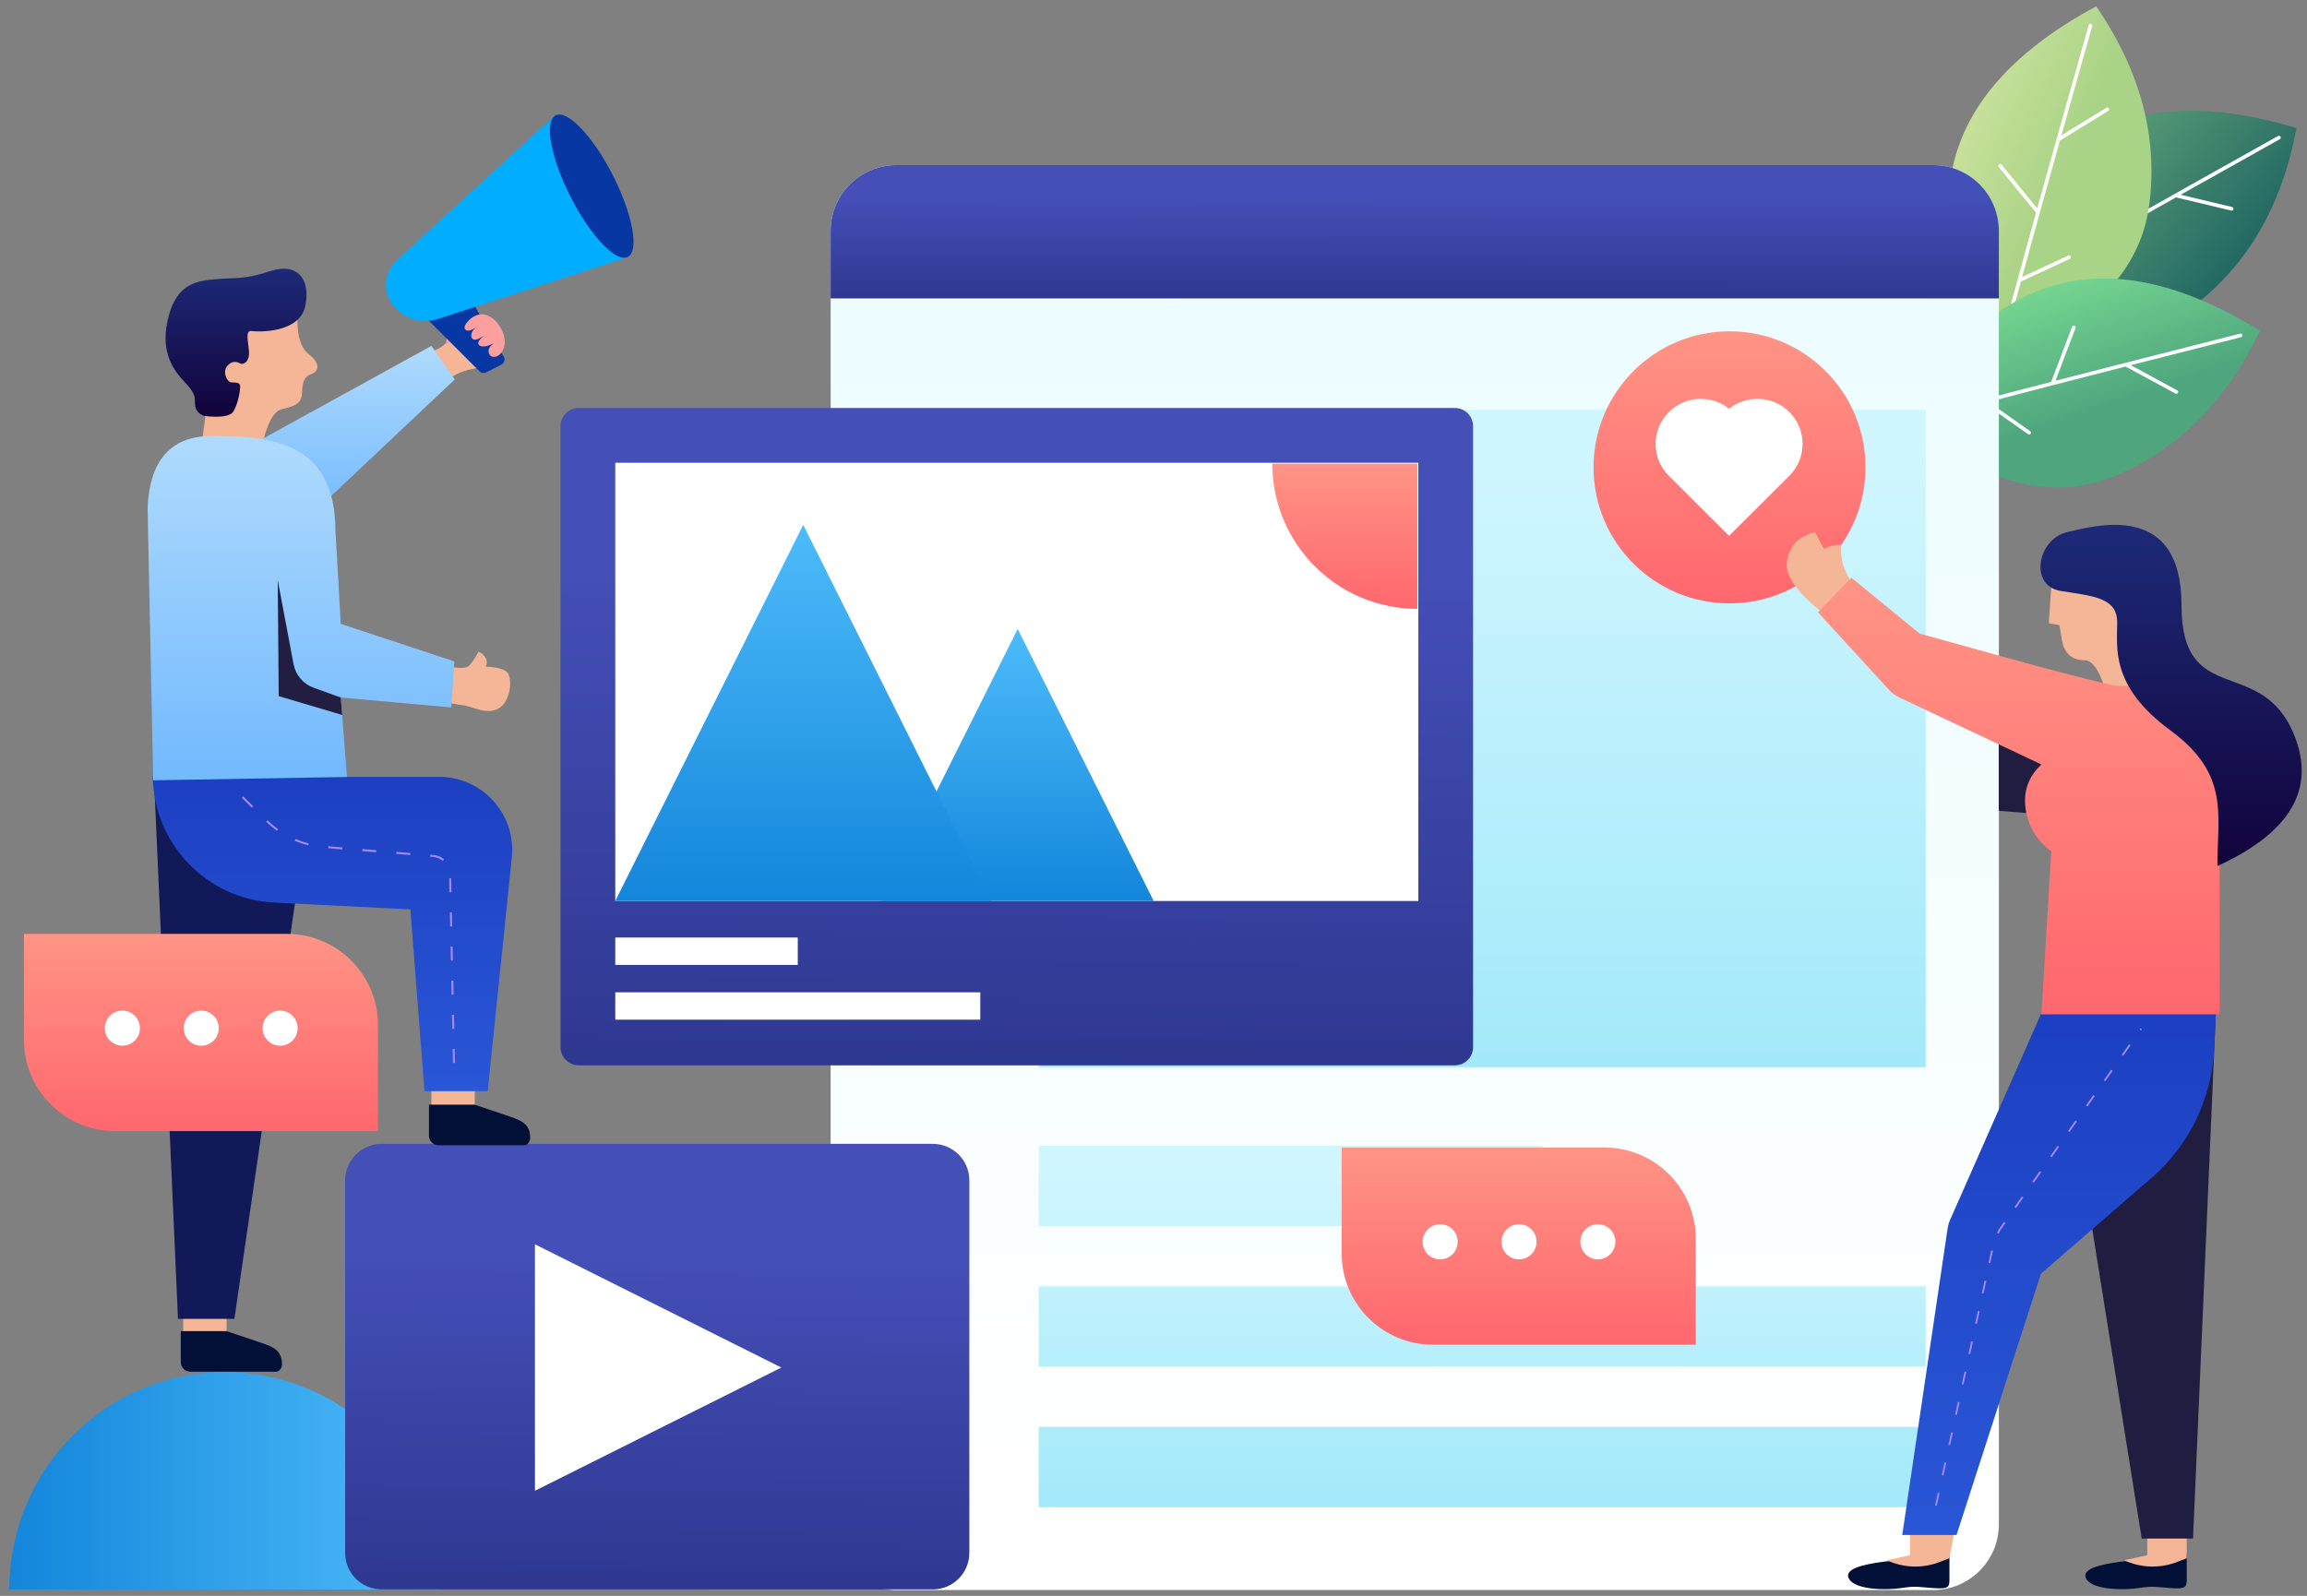
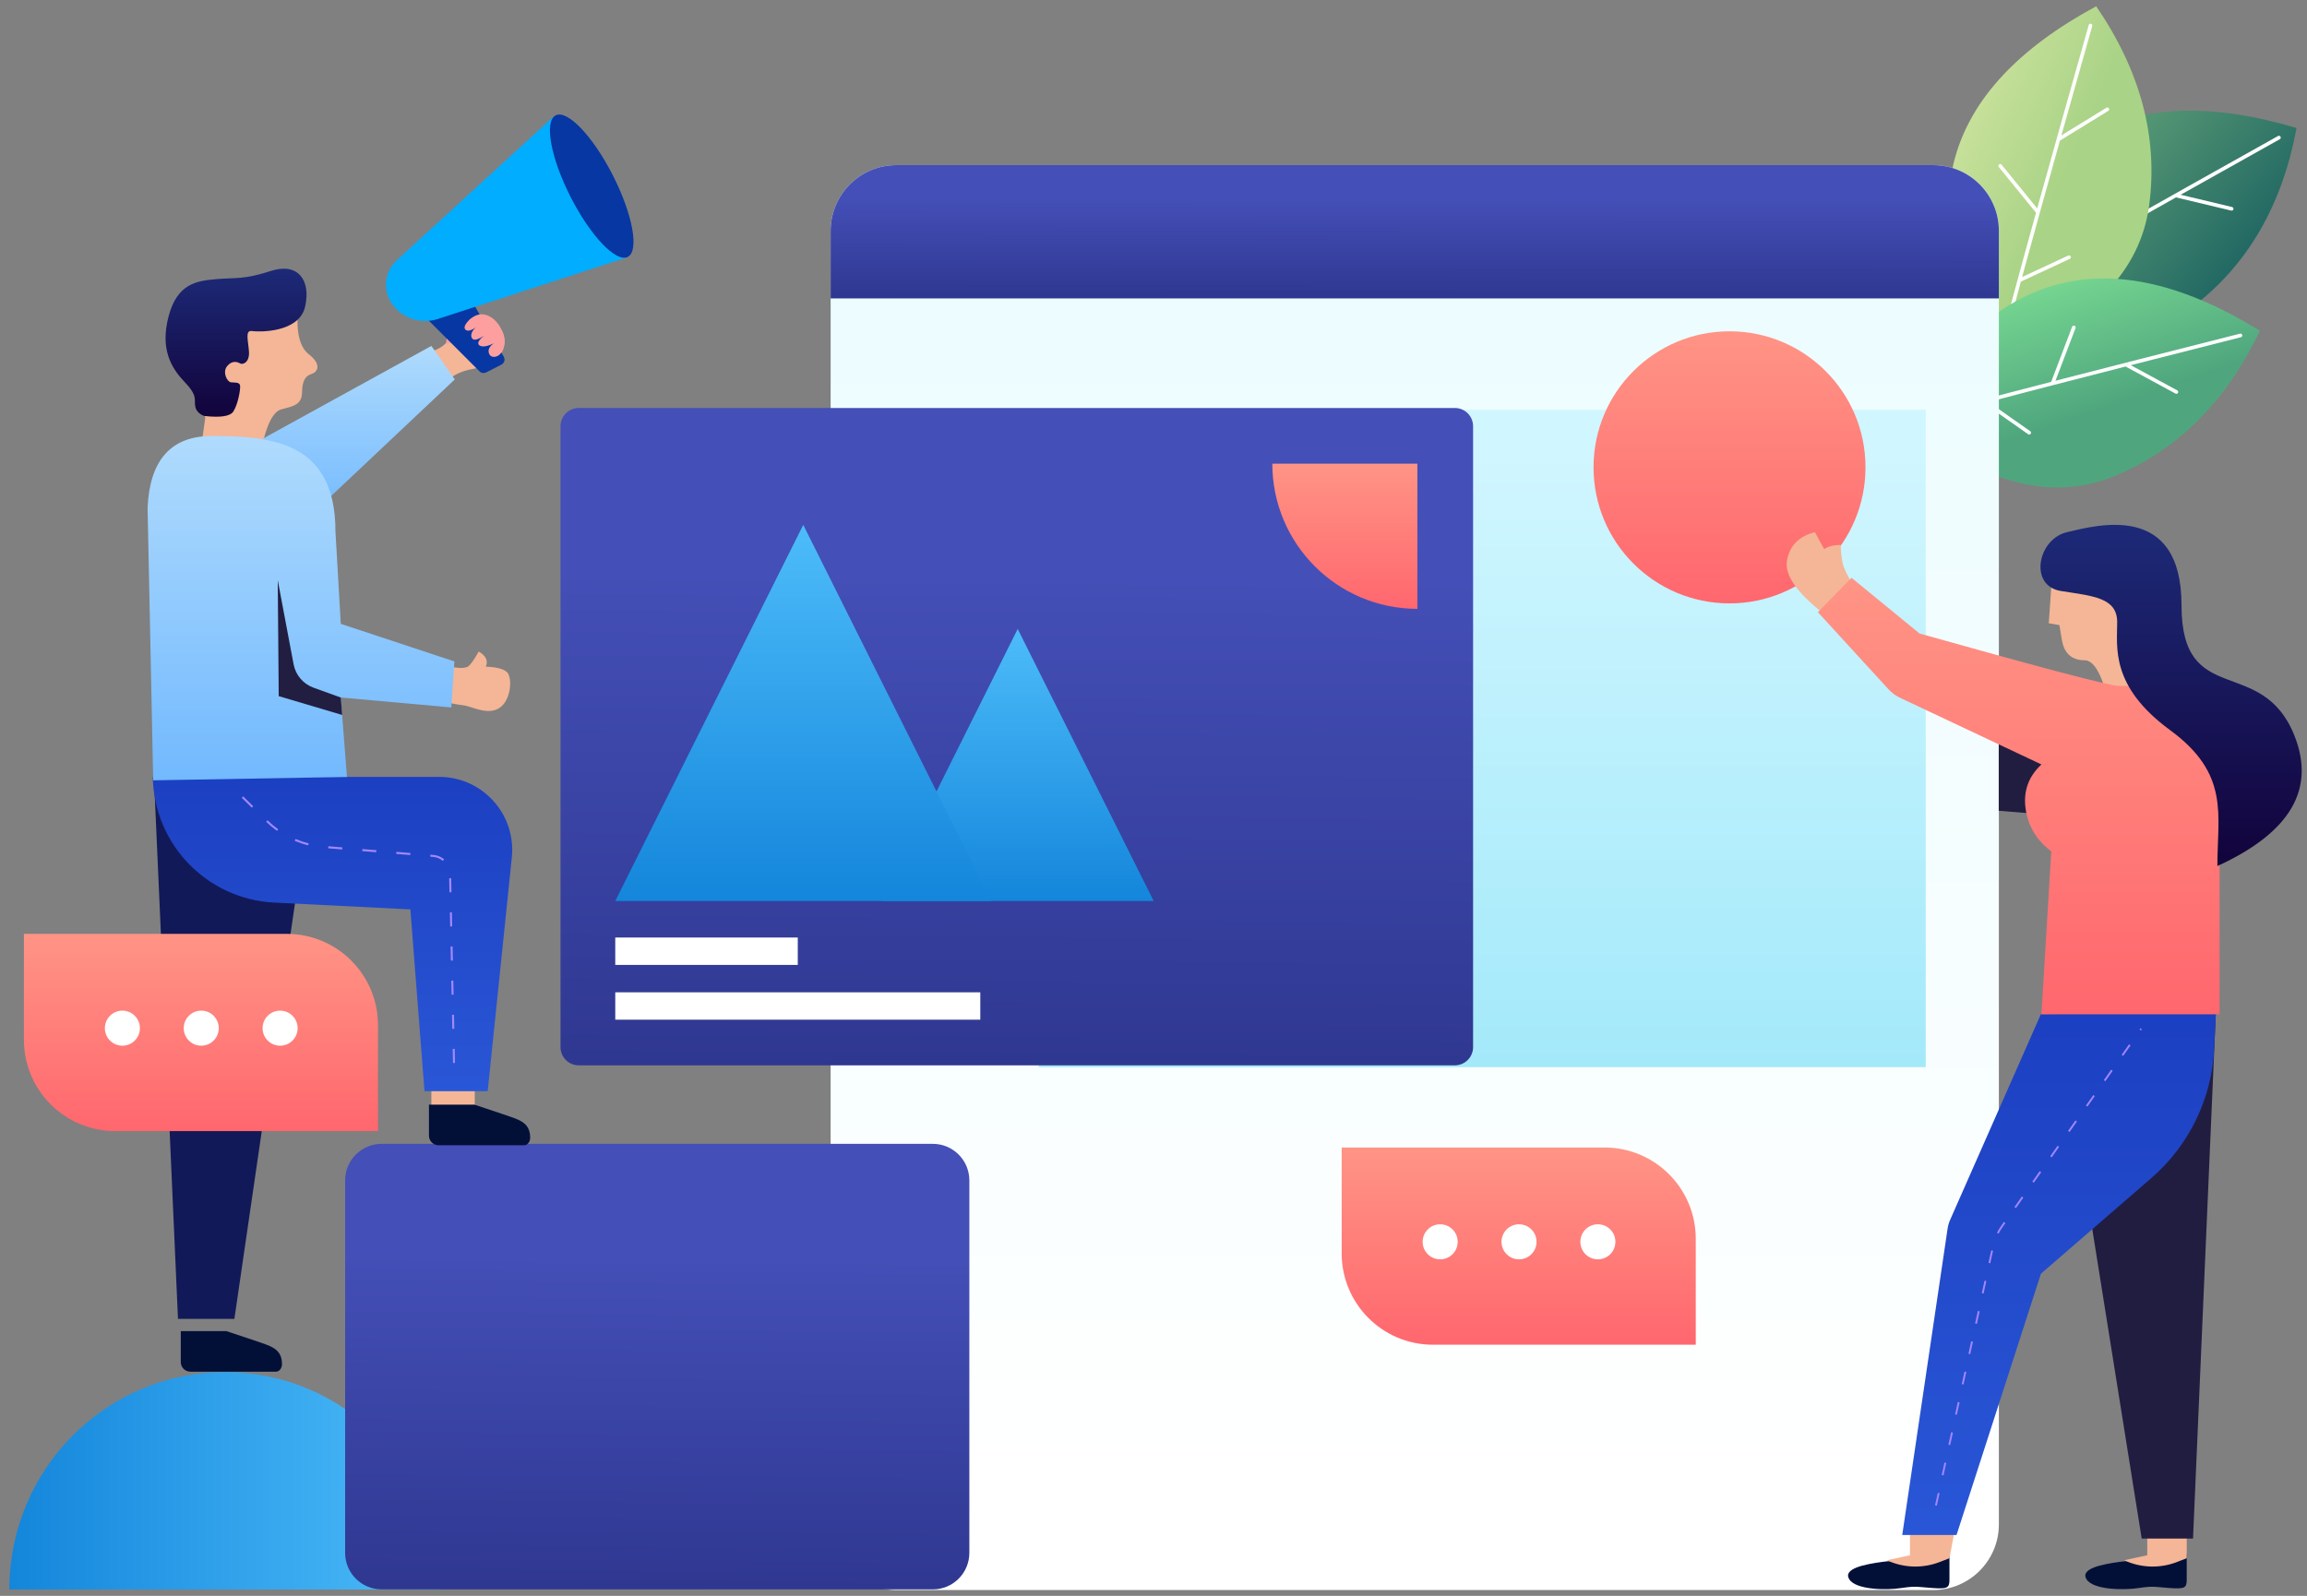
<svg xmlns="http://www.w3.org/2000/svg" width="211" height="146" viewBox="0 0 211 146" fill="none">
  <rect x="0" y="0" width="211" height="146" fill="#808080" stroke="none" />
  <path d="M0.851 145.415C14.37 145.415 31.462 145.415 40.291 145.415C40.291 134.432 31.462 125.528 20.571 125.528C9.68 125.528 0.851 134.432 0.851 145.415Z" fill="url(#paint0_linear)" />
  <path d="M180.886 28.113C184.886 12.56 194.605 7.094 210.045 11.714C208.732 18.747 205.605 24.166 200.666 27.972C195.726 31.778 189.133 31.825 180.886 28.113Z" fill="url(#paint1_linear)" />
  <path d="M192.807 21.175L193.353 15.812C193.376 15.59 193.708 15.624 193.686 15.846L193.163 20.974C197.215 18.682 202.277 15.839 208.35 12.443C208.431 12.398 208.532 12.427 208.577 12.507C208.622 12.588 208.594 12.69 208.513 12.735C205.187 14.594 202.164 16.288 199.444 17.817L204.148 18.94C204.238 18.961 204.293 19.051 204.272 19.141C204.25 19.231 204.16 19.286 204.07 19.265L199.015 18.058C196.836 19.283 194.856 20.399 193.076 21.406C193.06 21.42 193.042 21.43 193.022 21.437C191.009 22.576 189.252 23.575 187.751 24.434L192.127 26.033C192.213 26.064 192.258 26.16 192.226 26.247C192.194 26.334 192.099 26.378 192.012 26.347L187.392 24.658C187.386 24.656 187.379 24.653 187.373 24.65C185.024 25.996 183.34 26.979 182.321 27.598C182.242 27.646 182.139 27.621 182.092 27.542C182.044 27.463 182.069 27.361 182.148 27.313C183.851 26.277 187.404 24.232 192.807 21.175Z" fill="white" />
  <path d="M182.688 32.803C174.526 18.976 177.537 8.233 191.719 0.574C195.76 6.477 197.378 12.521 196.575 18.708C195.771 24.894 191.142 29.593 182.688 32.803Z" fill="url(#paint2_linear)" />
  <path d="M186.215 19.462L182.812 15.283C182.671 15.11 182.93 14.899 183.07 15.072L186.324 19.068C187.57 14.58 189.141 8.987 191.036 2.289C191.061 2.2 191.153 2.149 191.242 2.174C191.33 2.199 191.382 2.291 191.357 2.38C190.319 6.049 189.379 9.386 188.535 12.391L192.655 9.857C192.733 9.808 192.836 9.833 192.884 9.912C192.933 9.99 192.908 10.093 192.83 10.141L188.402 12.865C187.727 15.273 187.116 17.463 186.568 19.436C186.567 19.456 186.561 19.476 186.552 19.495C185.933 21.725 185.397 23.674 184.942 25.344L189.166 23.379C189.25 23.34 189.349 23.376 189.388 23.46C189.427 23.543 189.391 23.643 189.307 23.682L184.848 25.757C184.841 25.76 184.835 25.762 184.828 25.764C184.118 28.378 183.622 30.265 183.339 31.424C183.317 31.514 183.227 31.569 183.137 31.547C183.047 31.525 182.993 31.434 183.014 31.345C183.488 29.407 184.554 25.447 186.215 19.462Z" fill="white" />
  <path d="M174.293 38.549C182.178 24.562 192.981 21.799 206.7 30.261C203.612 36.714 199.19 41.139 193.435 43.536C187.679 45.932 181.298 44.27 174.293 38.549Z" fill="url(#paint3_linear)" />
  <path d="M187.601 34.935L189.517 29.896C189.596 29.688 189.908 29.806 189.829 30.015L187.997 34.832C192.504 33.669 198.13 32.233 204.874 30.526C204.963 30.503 205.054 30.558 205.077 30.647C205.099 30.736 205.045 30.827 204.956 30.85C201.262 31.785 197.904 32.638 194.881 33.41L199.134 35.713C199.215 35.757 199.246 35.858 199.202 35.94C199.158 36.021 199.057 36.051 198.975 36.007L194.405 33.532C191.983 34.151 189.782 34.716 187.802 35.228C187.783 35.237 187.763 35.242 187.742 35.243C185.503 35.822 183.547 36.332 181.875 36.773L185.688 39.451C185.764 39.504 185.782 39.608 185.729 39.684C185.676 39.759 185.572 39.777 185.496 39.724L181.471 36.897C181.465 36.893 181.459 36.889 181.454 36.884C178.837 37.576 176.957 38.089 175.812 38.423C175.723 38.449 175.63 38.398 175.605 38.31C175.579 38.221 175.63 38.128 175.718 38.103C177.631 37.544 181.592 36.488 187.601 34.935Z" fill="white" />
  <path d="M81.98 15.108H176.81C180.129 15.108 182.819 17.8 182.819 21.122V139.454C182.819 142.776 180.129 145.468 176.81 145.468H81.98C78.66 145.468 75.97 142.776 75.97 139.454V21.122C75.97 17.8 78.66 15.108 81.98 15.108Z" fill="url(#paint4_linear)" />
-   <path fill-rule="evenodd" clip-rule="evenodd" d="M95 104.814H141.073V112.164H95V104.814ZM95 117.677H176.129V125.027H95V117.677ZM176.129 130.54H95V137.89H176.129V130.54Z" fill="url(#paint5_linear)" />
  <path d="M95 37.492H176.129V97.631H95V37.492Z" fill="url(#paint6_linear)" />
  <path d="M81.98 15.108H176.81C180.129 15.108 182.819 17.8 182.819 21.122V27.302H75.97V21.122C75.97 17.8 78.66 15.108 81.98 15.108Z" fill="url(#paint7_linear)" />
  <path d="M34.905 104.647H85.318C87.162 104.647 88.657 106.143 88.657 107.988V142.066C88.657 143.911 87.162 145.407 85.318 145.407H34.905C33.061 145.407 31.566 143.911 31.566 142.066V107.988C31.566 106.143 33.061 104.647 34.905 104.647Z" fill="url(#paint8_linear)" />
-   <path d="M48.927 113.835L71.463 125.111L48.927 136.386V113.835Z" fill="white" />
-   <path d="M16.755 118.248H20.722V122.219H16.755V118.248Z" fill="#F4B696" />
  <path d="M39.453 97.533H43.421V101.505H39.453V97.533Z" fill="#F4B696" />
  <path d="M21.437 120.661H16.278L14.013 69.595L28.561 71.796L21.437 120.661Z" fill="#121958" />
  <path d="M44.605 99.829H38.824L37.534 83.197L25.076 82.574C18.926 82.266 14.07 77.236 13.975 71.075H40.171C43.858 71.075 46.848 74.066 46.848 77.757C46.848 77.986 46.836 78.215 46.812 78.443L44.605 99.829Z" fill="url(#paint9_linear)" />
  <path d="M23.919 41.039L18.486 40.274L18.778 38.192C17.8 36.106 17.812 33.402 18.815 30.08C19.817 26.758 22.625 26.229 27.236 28.491C27.093 30.469 27.432 31.779 28.254 32.42C29.486 33.382 29.008 34.051 28.506 34.21C28.005 34.369 27.647 34.709 27.628 35.865C27.609 37.021 26.886 37.149 25.744 37.446C24.983 37.644 24.375 38.842 23.919 41.039Z" fill="#F4B696" />
  <path d="M18.682 38.056C18.201 37.875 17.924 37.573 17.852 37.152C17.743 36.52 18.11 36.227 16.87 34.927C15.629 33.627 14.634 31.909 15.425 28.92C16.216 25.931 18.007 25.688 19.794 25.536C21.58 25.384 22.305 25.593 24.76 24.79C27.216 23.987 28.45 25.587 27.912 28.029C27.374 30.471 23.684 30.377 23.036 30.286C22.388 30.195 22.707 31.17 22.771 32.173C22.835 33.176 22.194 33.392 21.96 33.25C21.727 33.107 21.23 32.941 20.776 33.493C20.323 34.044 20.763 34.925 21.119 34.975C21.475 35.025 21.949 34.922 21.964 35.329C21.98 35.735 21.762 36.984 21.344 37.643C21.065 38.083 20.178 38.221 18.682 38.056Z" fill="url(#paint10_linear)" />
  <path d="M39.23 32.217C40.078 31.993 40.667 31.628 40.998 31.119C41.494 30.357 43.411 28.655 44.472 29.075C45.532 29.495 46.384 30.426 46.081 31.725C45.779 33.024 44.42 33.554 43.251 33.751C42.083 33.949 41.377 34.402 40.681 34.948C40.218 35.312 39.734 34.401 39.23 32.217Z" fill="#F4B696" />
  <path d="M40.795 31.498C40.881 30.338 41.09 29.659 41.42 29.461C41.751 29.263 42.306 29.669 43.086 30.678L40.795 31.498Z" fill="#FE9F9F" />
  <path d="M39.233 101.063H43.4L46.04 101.946C47.37 102.418 48.49 102.61 48.49 104.088C48.49 104.468 48.239 104.776 47.929 104.776H40.115C39.628 104.776 39.233 104.381 39.233 103.894V101.063Z" fill="#021038" />
  <path d="M16.534 121.778H20.701L23.341 122.66C24.671 123.132 25.791 123.325 25.791 124.803C25.791 125.182 25.54 125.49 25.23 125.49H17.416C16.929 125.49 16.534 125.095 16.534 124.608V121.778Z" fill="#021038" />
  <path d="M37.545 27.661L41.949 25.416L46.076 32.642C46.217 32.889 46.129 33.205 45.88 33.348C45.872 33.352 45.865 33.356 45.858 33.359L44.463 34.071C44.262 34.173 44.018 34.135 43.86 33.977L37.545 27.661Z" fill="#0737A3" />
  <path d="M50.678 10.62L57.271 23.569L40.047 29.182C38.51 29.683 36.827 29.139 35.879 27.834C34.973 26.587 35.149 24.857 36.288 23.812L50.678 10.62Z" fill="#00ADFF" />
  <path d="M57.416 23.503C58.484 22.958 57.873 19.618 56.053 16.042C54.232 12.466 51.891 10.009 50.823 10.553C49.755 11.098 50.365 14.438 52.186 18.014C54.006 21.59 56.348 24.047 57.416 23.503Z" fill="#0737A3" />
  <path d="M40.761 60.886C41.922 61.182 42.641 61.182 42.918 60.886C43.196 60.591 43.482 60.163 43.779 59.605C44.448 59.992 44.666 60.455 44.431 60.992C45.347 61.019 45.984 61.176 46.341 61.464C46.877 61.895 46.787 64.026 45.693 64.756C44.598 65.485 43.192 64.624 42.363 64.522C41.81 64.455 41.081 64.319 40.177 64.115L40.761 60.886Z" fill="#F4B696" />
  <path d="M22.265 41.109L39.455 31.646L41.593 34.712L27.729 47.788L22.265 41.109Z" fill="url(#paint11_linear)" />
  <path fill-rule="evenodd" clip-rule="evenodd" d="M22.113 72.989L22.242 72.858L23.159 73.759L23.03 73.891L22.113 72.989ZM24.341 75.178L24.47 75.046C24.773 75.344 25.098 75.618 25.443 75.865L25.336 76.014C24.984 75.762 24.651 75.482 24.341 75.178ZM27.026 76.754L26.954 76.924C27.353 77.093 27.765 77.232 28.186 77.338L28.231 77.16C27.819 77.056 27.416 76.92 27.026 76.754ZM30.017 77.604L30.032 77.421L31.313 77.527L31.298 77.71L30.017 77.604ZM33.143 77.678L33.128 77.861L34.409 77.966L34.424 77.783L33.143 77.678ZM36.239 78.118L36.254 77.934L37.535 78.04L37.52 78.223L36.239 78.118ZM39.365 78.191L39.35 78.374L39.625 78.397C39.951 78.424 40.255 78.55 40.503 78.755L40.62 78.614C40.344 78.384 40.004 78.244 39.64 78.214L39.365 78.191ZM41.081 80.346L41.265 80.343L41.291 81.629L41.108 81.632L41.081 80.346ZM41.33 83.466L41.146 83.469L41.173 84.755L41.356 84.752L41.33 83.466ZM41.211 86.593L41.394 86.589L41.421 87.875L41.237 87.879L41.211 86.593ZM41.459 89.712L41.275 89.716L41.302 91.002L41.486 90.998L41.459 89.712ZM41.34 92.839L41.524 92.835L41.55 94.121L41.367 94.125L41.34 92.839ZM41.588 95.958L41.405 95.962L41.431 97.248L41.615 97.244L41.588 95.958Z" fill="#A587FF" />
  <path d="M31.733 71.079L14.012 71.389L13.498 46.452C13.696 42.077 15.651 39.889 19.362 39.889C24.928 39.889 30.681 40.44 30.681 48.624L31.168 57.073L41.559 60.512L41.274 64.722L31.168 63.813L31.733 71.079Z" fill="url(#paint12_linear)" />
  <path d="M31.167 63.813L31.297 65.409L25.492 63.686L25.402 53.072L26.852 60.77C27.039 61.759 27.733 62.575 28.679 62.916L31.167 63.813Z" fill="#221E41" />
  <path d="M42.958 29.224C43.402 28.849 43.84 28.698 44.272 28.771C44.921 28.881 45.617 29.443 45.982 30.426C46.347 31.409 46.039 31.964 45.798 32.324C45.556 32.685 44.886 32.827 44.72 32.324C44.609 31.989 44.765 31.68 45.187 31.398C44.578 31.694 44.145 31.768 43.886 31.62C43.497 31.398 43.99 30.927 44.272 30.702C43.719 31.076 43.362 31.17 43.2 30.983C42.958 30.702 43.172 30.193 43.603 29.897C43.107 30.25 42.765 30.338 42.575 30.162C42.385 29.985 42.513 29.673 42.958 29.224Z" fill="#FE9F9F" />
  <path d="M158.184 55.2C165.052 55.2 170.62 49.628 170.62 42.755C170.62 35.881 165.052 30.309 158.184 30.309C151.315 30.309 145.747 35.881 145.747 42.755C145.747 49.628 151.315 55.2 158.184 55.2Z" fill="url(#paint13_linear)" />
-   <path d="M163.654 43.529L158.144 49.025L152.634 43.529C151.019 41.919 151.019 39.308 152.634 37.698C154.141 36.196 156.521 36.095 158.144 37.396C159.768 36.095 162.148 36.196 163.654 37.698C165.269 39.308 165.269 41.919 163.654 43.529Z" fill="white" />
  <path d="M2.186 85.436H26.225C30.835 85.436 34.572 89.176 34.572 93.789V103.478H10.533C5.923 103.478 2.186 99.738 2.186 95.125L2.186 85.436Z" fill="url(#paint14_linear)" />
  <path fill-rule="evenodd" clip-rule="evenodd" d="M11.194 95.668C10.309 95.668 9.591 94.95 9.591 94.064C9.591 93.178 10.309 92.46 11.194 92.46C12.079 92.46 12.797 93.178 12.797 94.064C12.797 94.95 12.079 95.668 11.194 95.668ZM18.407 95.668C17.521 95.668 16.804 94.95 16.804 94.064C16.804 93.178 17.521 92.46 18.407 92.46C19.292 92.46 20.009 93.178 20.009 94.064C20.009 94.95 19.292 95.668 18.407 95.668ZM24.016 94.064C24.016 94.95 24.734 95.668 25.619 95.668C26.504 95.668 27.222 94.95 27.222 94.064C27.222 93.178 26.504 92.46 25.619 92.46C24.734 92.46 24.016 93.178 24.016 94.064Z" fill="white" />
  <path d="M122.711 104.981H146.75C151.359 104.981 155.096 108.721 155.096 113.333V123.022H131.057C126.448 123.022 122.711 119.283 122.711 114.67V104.981Z" fill="url(#paint15_linear)" />
  <path fill-rule="evenodd" clip-rule="evenodd" d="M131.718 115.213C130.833 115.213 130.116 114.495 130.116 113.609C130.116 112.723 130.833 112.005 131.718 112.005C132.604 112.005 133.321 112.723 133.321 113.609C133.321 114.495 132.604 115.213 131.718 115.213ZM138.931 115.213C138.046 115.213 137.328 114.495 137.328 113.609C137.328 112.723 138.046 112.005 138.931 112.005C139.816 112.005 140.534 112.723 140.534 113.609C140.534 114.495 139.816 115.213 138.931 115.213ZM144.541 113.609C144.541 114.495 145.258 115.213 146.144 115.213C147.029 115.213 147.746 114.495 147.746 113.609C147.746 112.723 147.029 112.005 146.144 112.005C145.258 112.005 144.541 112.723 144.541 113.609Z" fill="white" />
  <path d="M182.806 74.175V67.99L189.984 67.395V74.758L182.806 74.175Z" fill="#211D41" />
  <path d="M175.218 143.043C175.954 142.607 176.641 142.273 177.279 142.04C178.237 141.691 178.299 142.05 178.299 142.462C178.299 142.873 178.299 143.797 178.299 144.544C178.299 145.291 178.068 145.373 176.754 145.283C175.441 145.193 175.28 145.072 173.902 145.283C172.524 145.495 169.743 145.454 169.137 144.485C168.531 143.516 170.487 143.117 172.197 142.885C173.337 142.731 174.344 142.783 175.218 143.043Z" fill="#021038" />
  <path d="M179.054 138.558L178.299 142.554L177.433 142.893C175.86 143.509 174.103 143.454 172.571 142.74L174.689 142.283V138.558H179.054Z" fill="#F4B696" />
  <path d="M196.919 143.043C197.655 142.607 198.342 142.273 198.981 142.04C199.939 141.691 200 142.05 200 142.462C200 142.873 200 143.797 200 144.544C200 145.291 199.769 145.373 198.455 145.283C197.142 145.193 196.981 145.072 195.603 145.283C194.226 145.495 191.444 145.454 190.838 144.485C190.232 143.516 192.188 143.117 193.898 142.885C195.038 142.731 196.045 142.783 196.919 143.043Z" fill="#021038" />
  <path d="M200 138.558V142.554L199.134 142.893C197.561 143.509 195.804 143.454 194.272 142.74L196.39 142.283V138.558H200Z" fill="#F4B696" />
  <path d="M195.881 140.759L188.216 92.745L202.671 92.452L200.576 140.759H195.881Z" fill="#211D41" />
  <path d="M173.98 140.431L178.128 112.408C178.17 112.126 178.249 111.852 178.364 111.591L186.665 92.776L202.671 92.619L202.512 95.945C202.294 100.509 200.216 104.785 196.764 107.776L186.665 116.525L178.946 140.431H173.98Z" fill="url(#paint16_linear)" />
  <path d="M166.844 50.244C167.172 49.989 167.674 49.859 168.351 49.854C168.362 50.436 168.419 50.975 168.52 51.47C168.622 51.965 168.932 52.617 169.452 53.427L169.329 53.575C169.425 53.659 169.521 53.739 169.619 53.815L167.31 56.528C164.5 54.44 163.209 52.704 163.436 51.32C163.664 49.936 164.517 49.057 165.998 48.685C166.296 49.257 166.578 49.777 166.844 50.244Z" fill="#F4B696" />
  <path d="M192.809 64.076C192.213 61.628 191.496 60.404 190.657 60.404C189.398 60.404 188.778 59.671 188.587 58.589C188.547 58.365 188.47 57.898 188.355 57.189L187.382 57.02L187.714 52.23C192.373 50.3 195.262 50.809 196.383 53.758C197.504 56.708 197.504 59.167 196.383 61.138L196.78 63.008L192.809 64.076Z" fill="#F4B696" />
  <path d="M193.795 62.749H195.994C199.866 62.749 203.005 65.89 203.005 69.765V92.796H186.711L187.611 77.883C186.269 76.882 185.487 75.584 185.263 73.988C185.04 72.392 185.522 71.042 186.711 69.938L173.77 63.833C173.377 63.648 173.025 63.388 172.732 63.068L166.267 56.008L169.341 52.861L175.564 57.959C186.916 61.152 192.994 62.749 193.795 62.749Z" fill="url(#paint17_linear)" />
  <path fill-rule="evenodd" clip-rule="evenodd" d="M195.687 94.176L195.824 94.272L195.895 94.171L195.759 94.075L195.687 94.176ZM194.189 96.594L194.052 96.497L194.725 95.542L194.862 95.638L194.189 96.594ZM192.417 98.819L192.554 98.915L193.227 97.959L193.091 97.863L192.417 98.819ZM190.919 101.236L190.783 101.14L191.456 100.184L191.592 100.28L190.919 101.236ZM189.148 103.461L189.284 103.558L189.957 102.602L189.821 102.505L189.148 103.461ZM187.649 105.879L187.513 105.783L188.186 104.827L188.323 104.923L187.649 105.879ZM185.878 108.104L186.015 108.2L186.688 107.244L186.551 107.148L185.878 108.104ZM184.38 110.521L184.243 110.425L184.917 109.469L185.053 109.566L184.38 110.521ZM182.644 112.783L182.793 112.859C182.898 112.654 183.017 112.456 183.15 112.267L183.418 111.887L183.282 111.791L183.014 112.171C182.876 112.366 182.753 112.571 182.644 112.783ZM182.031 115.567L181.868 115.531L182.12 114.389L182.283 114.425L182.031 115.567ZM181.257 118.304L181.42 118.34L181.672 117.198L181.509 117.162L181.257 118.304ZM180.809 121.113L180.646 121.077L180.898 119.935L181.061 119.971L180.809 121.113ZM180.036 123.85L180.199 123.886L180.45 122.744L180.287 122.708L180.036 123.85ZM179.588 126.66L179.425 126.624L179.676 125.482L179.839 125.518L179.588 126.66ZM178.814 129.397L178.977 129.433L179.228 128.291L179.065 128.255L178.814 129.397ZM178.366 132.206L178.203 132.17L178.454 131.028L178.617 131.064L178.366 132.206ZM177.592 134.943L177.755 134.979L178.006 133.838L177.843 133.802L177.592 134.943ZM176.981 137.717L177.144 137.753L177.395 136.611L177.232 136.575L176.981 137.717Z" fill="#A587FF" />
  <path d="M188.48 54.065C185.558 53.595 186.34 49.317 189.058 48.683C191.776 48.049 199.523 45.88 199.523 55.372C199.523 64.865 206.84 59.854 209.83 67.249C211.823 72.179 209.481 76.172 202.804 79.229C202.804 74.484 203.953 70.813 198.476 66.795C192.999 62.776 193.64 59.203 193.64 56.928C193.64 54.652 191.402 54.534 188.48 54.065Z" fill="url(#paint18_linear)" />
  <path d="M52.933 37.325H133.061C133.982 37.325 134.73 38.073 134.73 38.996V95.793C134.73 96.716 133.982 97.464 133.061 97.464H52.933C52.011 97.464 51.264 96.716 51.264 95.793V38.996C51.264 38.073 52.011 37.325 52.933 37.325Z" fill="url(#paint19_linear)" />
  <path d="M56.272 85.77H72.965V88.276H56.272V85.77Z" fill="white" />
  <path d="M56.272 90.782H89.658V93.287H56.272V90.782Z" fill="white" />
-   <path d="M56.272 42.337H129.722V82.429H56.272V42.337Z" fill="white" />
  <path d="M129.638 55.701C129.638 52.66 129.638 48.233 129.638 42.42C123.146 42.42 118.722 42.42 116.367 42.42C116.367 49.755 122.309 55.701 129.638 55.701Z" fill="url(#paint20_linear)" />
  <path d="M93.08 57.539L105.517 82.429H80.644L93.08 57.539Z" fill="url(#paint21_linear)" />
  <path d="M73.466 48.017L90.66 82.429H56.272L73.466 48.017Z" fill="url(#paint22_linear)" />
  <defs>
    <linearGradient id="paint0_linear" x1="40.291" y1="125.528" x2="0.851" y2="125.528" gradientUnits="userSpaceOnUse">
      <stop stop-color="#4DBCFA" />
      <stop offset="1" stop-color="#1486DB" />
    </linearGradient>
    <linearGradient id="paint1_linear" x1="174.133" y1="25.094" x2="196.345" y2="43.413" gradientUnits="userSpaceOnUse">
      <stop stop-color="#6EAE7C" />
      <stop offset="1" stop-color="#0F575D" />
    </linearGradient>
    <linearGradient id="paint2_linear" x1="176.351" y1="12.574" x2="188.224" y2="17.804" gradientUnits="userSpaceOnUse">
      <stop stop-color="#CFE49F" />
      <stop offset="1" stop-color="#A9D386" />
    </linearGradient>
    <linearGradient id="paint3_linear" x1="176.754" y1="29.155" x2="180.897" y2="41.283" gradientUnits="userSpaceOnUse">
      <stop stop-color="#77D791" />
      <stop offset="1" stop-color="#4FA67E" />
    </linearGradient>
    <linearGradient id="paint4_linear" x1="80.325" y1="15.108" x2="80.325" y2="134.841" gradientUnits="userSpaceOnUse">
      <stop stop-color="#EAFCFF" />
      <stop offset="1" stop-color="white" />
    </linearGradient>
    <linearGradient id="paint5_linear" x1="77.236" y1="107.217" x2="77.236" y2="154.778" gradientUnits="userSpaceOnUse">
      <stop stop-color="#D0F6FF" />
      <stop offset="1" stop-color="#8BE2F7" />
    </linearGradient>
    <linearGradient id="paint6_linear" x1="77.236" y1="41.861" x2="77.236" y2="128.336" gradientUnits="userSpaceOnUse">
      <stop stop-color="#D0F6FF" />
      <stop offset="1" stop-color="#8BE2F7" />
    </linearGradient>
    <linearGradient id="paint7_linear" x1="176.469" y1="29.069" x2="176.482" y2="18.322" gradientUnits="userSpaceOnUse">
      <stop stop-color="#2B3389" />
      <stop offset="1" stop-color="#444FB7" />
    </linearGradient>
    <linearGradient id="paint8_linear" x1="85.264" y1="151.31" x2="85.536" y2="115.393" gradientUnits="userSpaceOnUse">
      <stop stop-color="#2B3389" />
      <stop offset="1" stop-color="#444FB7" />
    </linearGradient>
    <linearGradient id="paint9_linear" x1="1.736" y1="55.849" x2="1.736" y2="124.749" gradientUnits="userSpaceOnUse">
      <stop stop-color="#1533B6" />
      <stop offset="1" stop-color="#356BE9" />
    </linearGradient>
    <linearGradient id="paint10_linear" x1="15.142" y1="24.581" x2="15.142" y2="38.123" gradientUnits="userSpaceOnUse">
      <stop stop-color="#1D2A78" />
      <stop offset="1" stop-color="#12033B" />
    </linearGradient>
    <linearGradient id="paint11_linear" x1="19.621" y1="27.229" x2="19.621" y2="47.788" gradientUnits="userSpaceOnUse">
      <stop stop-color="#C0E4FD" />
      <stop offset="1" stop-color="#72B9FE" />
    </linearGradient>
    <linearGradient id="paint12_linear" x1="9.659" y1="31.27" x2="9.659" y2="71.389" gradientUnits="userSpaceOnUse">
      <stop stop-color="#C0E4FD" />
      <stop offset="1" stop-color="#72B9FE" />
    </linearGradient>
    <linearGradient id="paint13_linear" x1="145.747" y1="30.309" x2="145.747" y2="55.2" gradientUnits="userSpaceOnUse">
      <stop stop-color="#FF9485" />
      <stop offset="1" stop-color="#FF676E" />
    </linearGradient>
    <linearGradient id="paint14_linear" x1="2.186" y1="85.436" x2="2.186" y2="103.478" gradientUnits="userSpaceOnUse">
      <stop stop-color="#FF9485" />
      <stop offset="1" stop-color="#FF676E" />
    </linearGradient>
    <linearGradient id="paint15_linear" x1="122.711" y1="104.981" x2="122.711" y2="123.022" gradientUnits="userSpaceOnUse">
      <stop stop-color="#FF9485" />
      <stop offset="1" stop-color="#FF676E" />
    </linearGradient>
    <linearGradient id="paint16_linear" x1="163.298" y1="67.302" x2="163.298" y2="181.867" gradientUnits="userSpaceOnUse">
      <stop stop-color="#1533B6" />
      <stop offset="1" stop-color="#356BE9" />
    </linearGradient>
    <linearGradient id="paint17_linear" x1="166.267" y1="52.861" x2="166.267" y2="92.796" gradientUnits="userSpaceOnUse">
      <stop stop-color="#FF9485" />
      <stop offset="1" stop-color="#FF676E" />
    </linearGradient>
    <linearGradient id="paint18_linear" x1="186.624" y1="48.017" x2="186.624" y2="79.229" gradientUnits="userSpaceOnUse">
      <stop stop-color="#1D2A78" />
      <stop offset="1" stop-color="#12033B" />
    </linearGradient>
    <linearGradient id="paint19_linear" x1="129.769" y1="106.173" x2="130.174" y2="53.181" gradientUnits="userSpaceOnUse">
      <stop stop-color="#2B3389" />
      <stop offset="1" stop-color="#444FB7" />
    </linearGradient>
    <linearGradient id="paint20_linear" x1="116.367" y1="42.42" x2="116.367" y2="55.701" gradientUnits="userSpaceOnUse">
      <stop stop-color="#FF9485" />
      <stop offset="1" stop-color="#FF676E" />
    </linearGradient>
    <linearGradient id="paint21_linear" x1="80.644" y1="57.539" x2="80.644" y2="82.429" gradientUnits="userSpaceOnUse">
      <stop stop-color="#4DBCFA" />
      <stop offset="1" stop-color="#1486DB" />
    </linearGradient>
    <linearGradient id="paint22_linear" x1="56.272" y1="48.017" x2="56.272" y2="82.429" gradientUnits="userSpaceOnUse">
      <stop stop-color="#4DBCFA" />
      <stop offset="1" stop-color="#1486DB" />
    </linearGradient>
  </defs>
</svg>